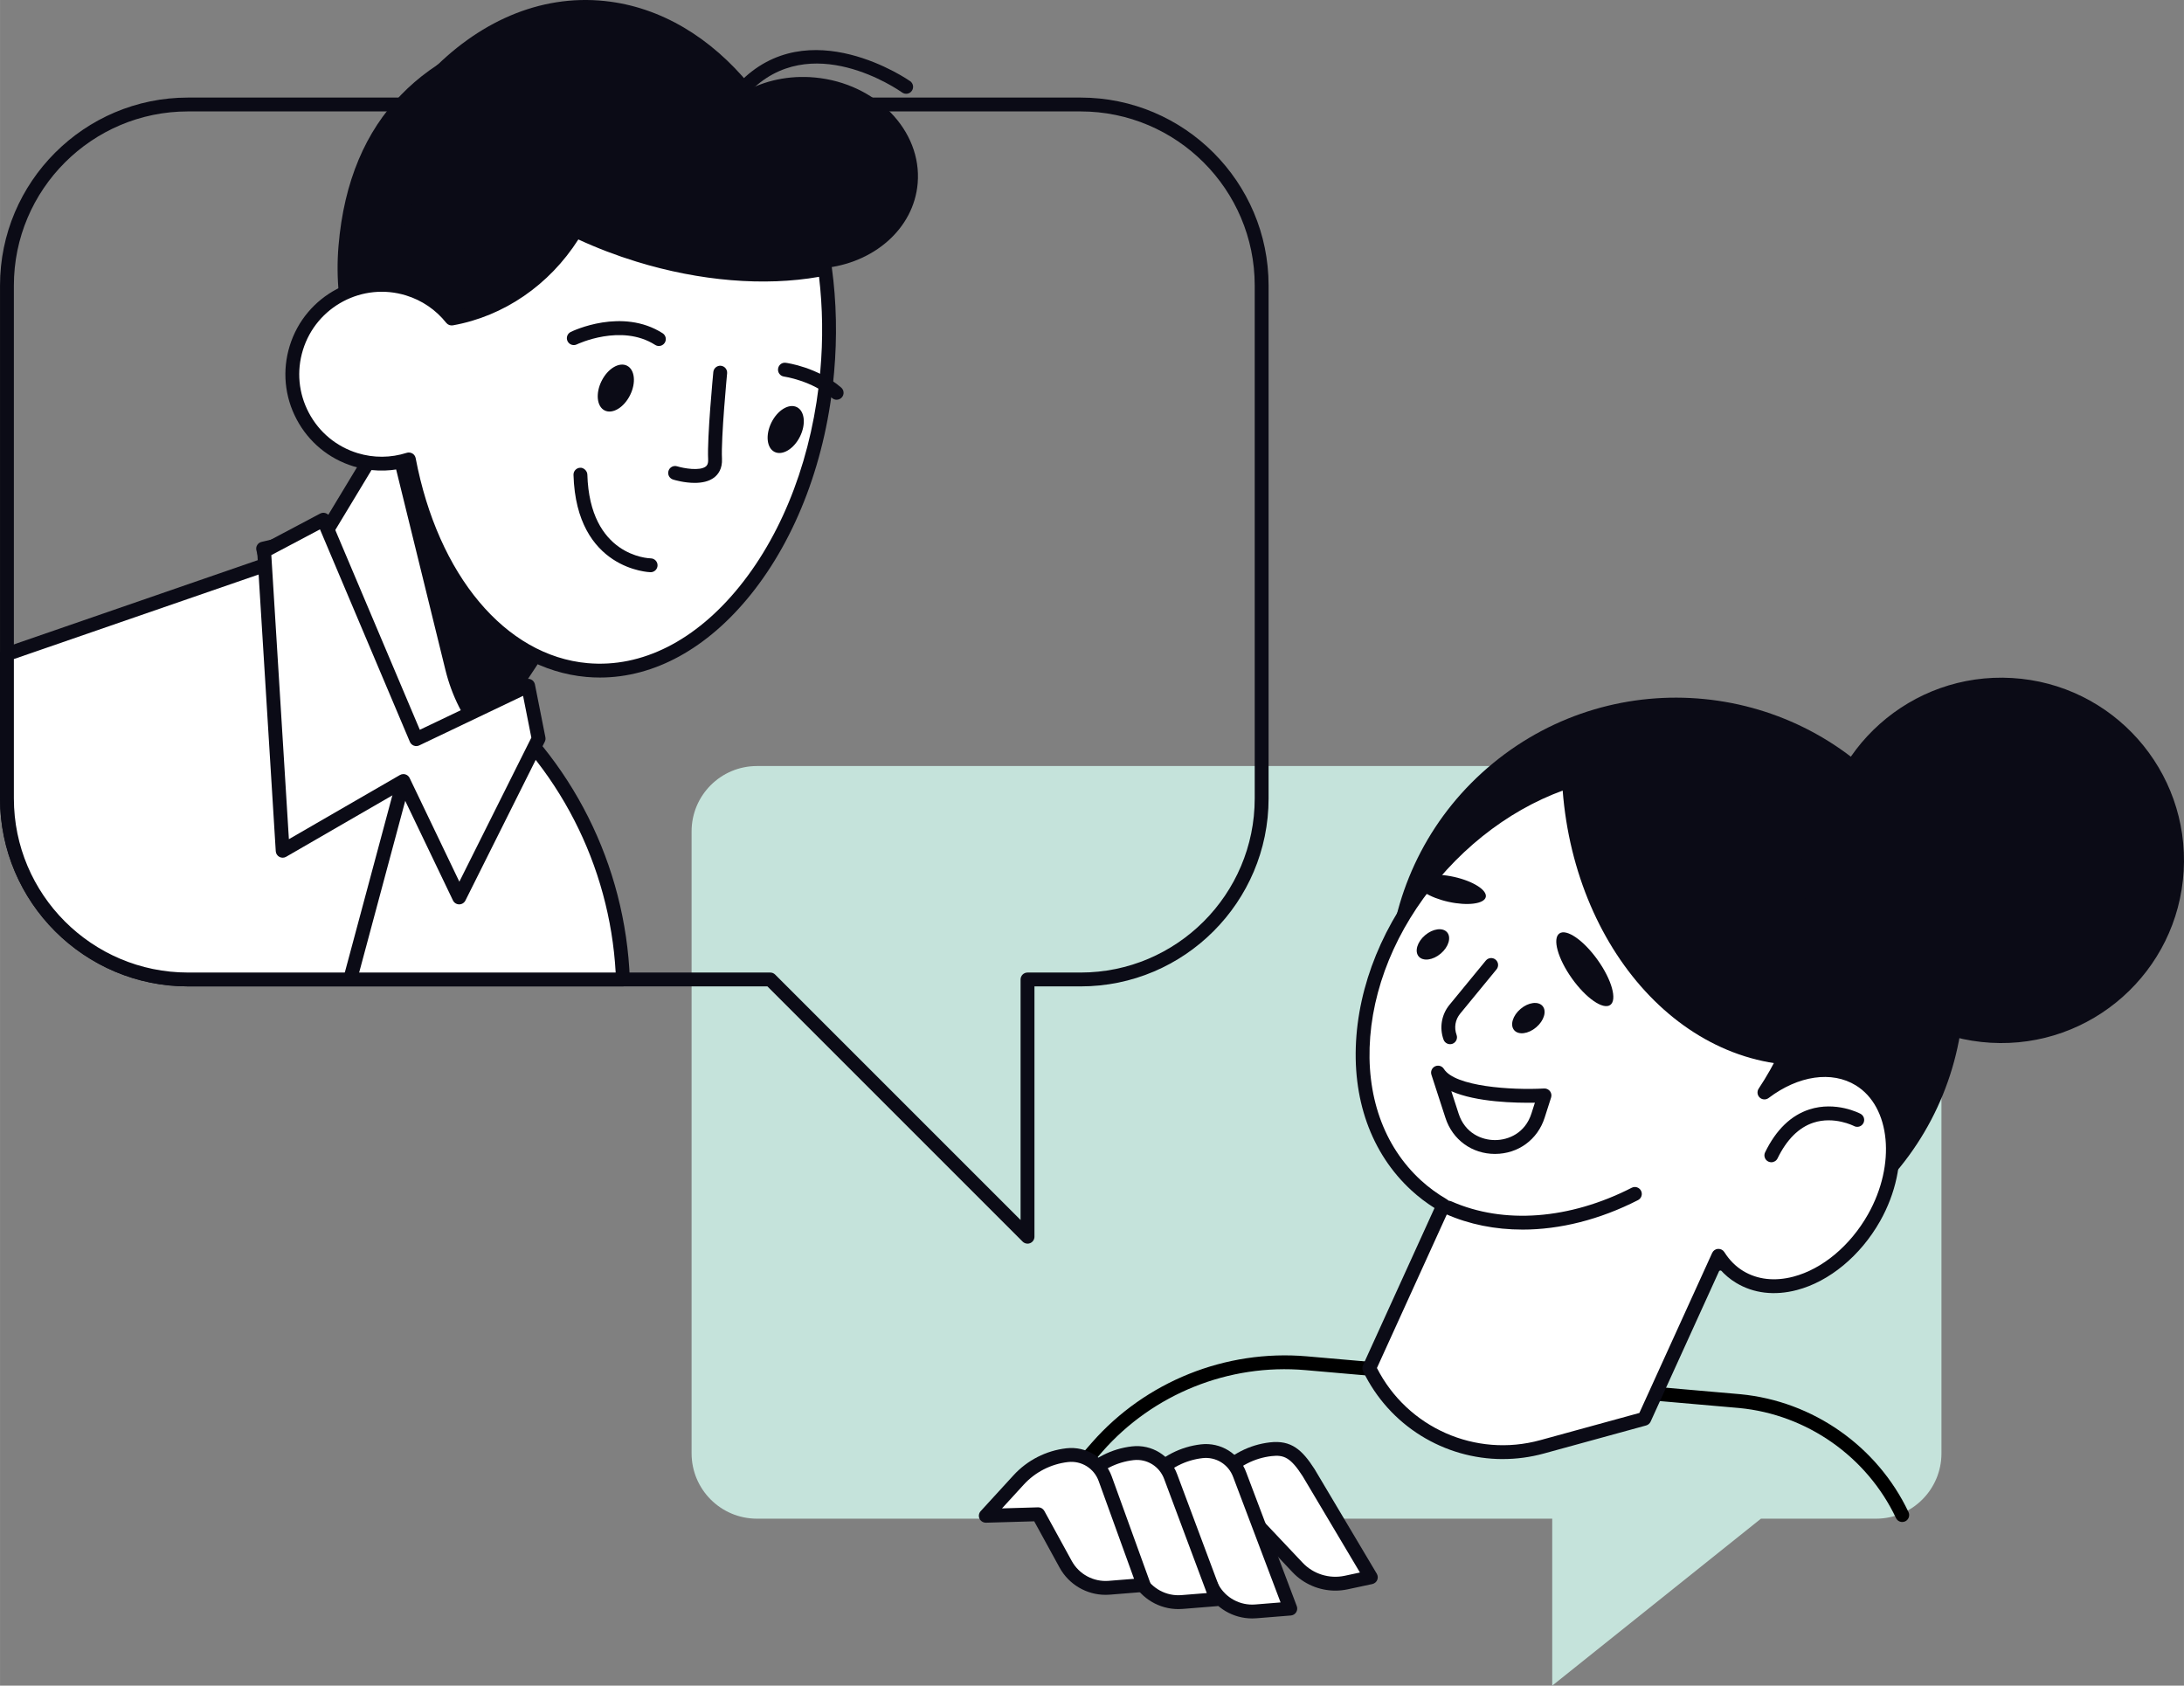
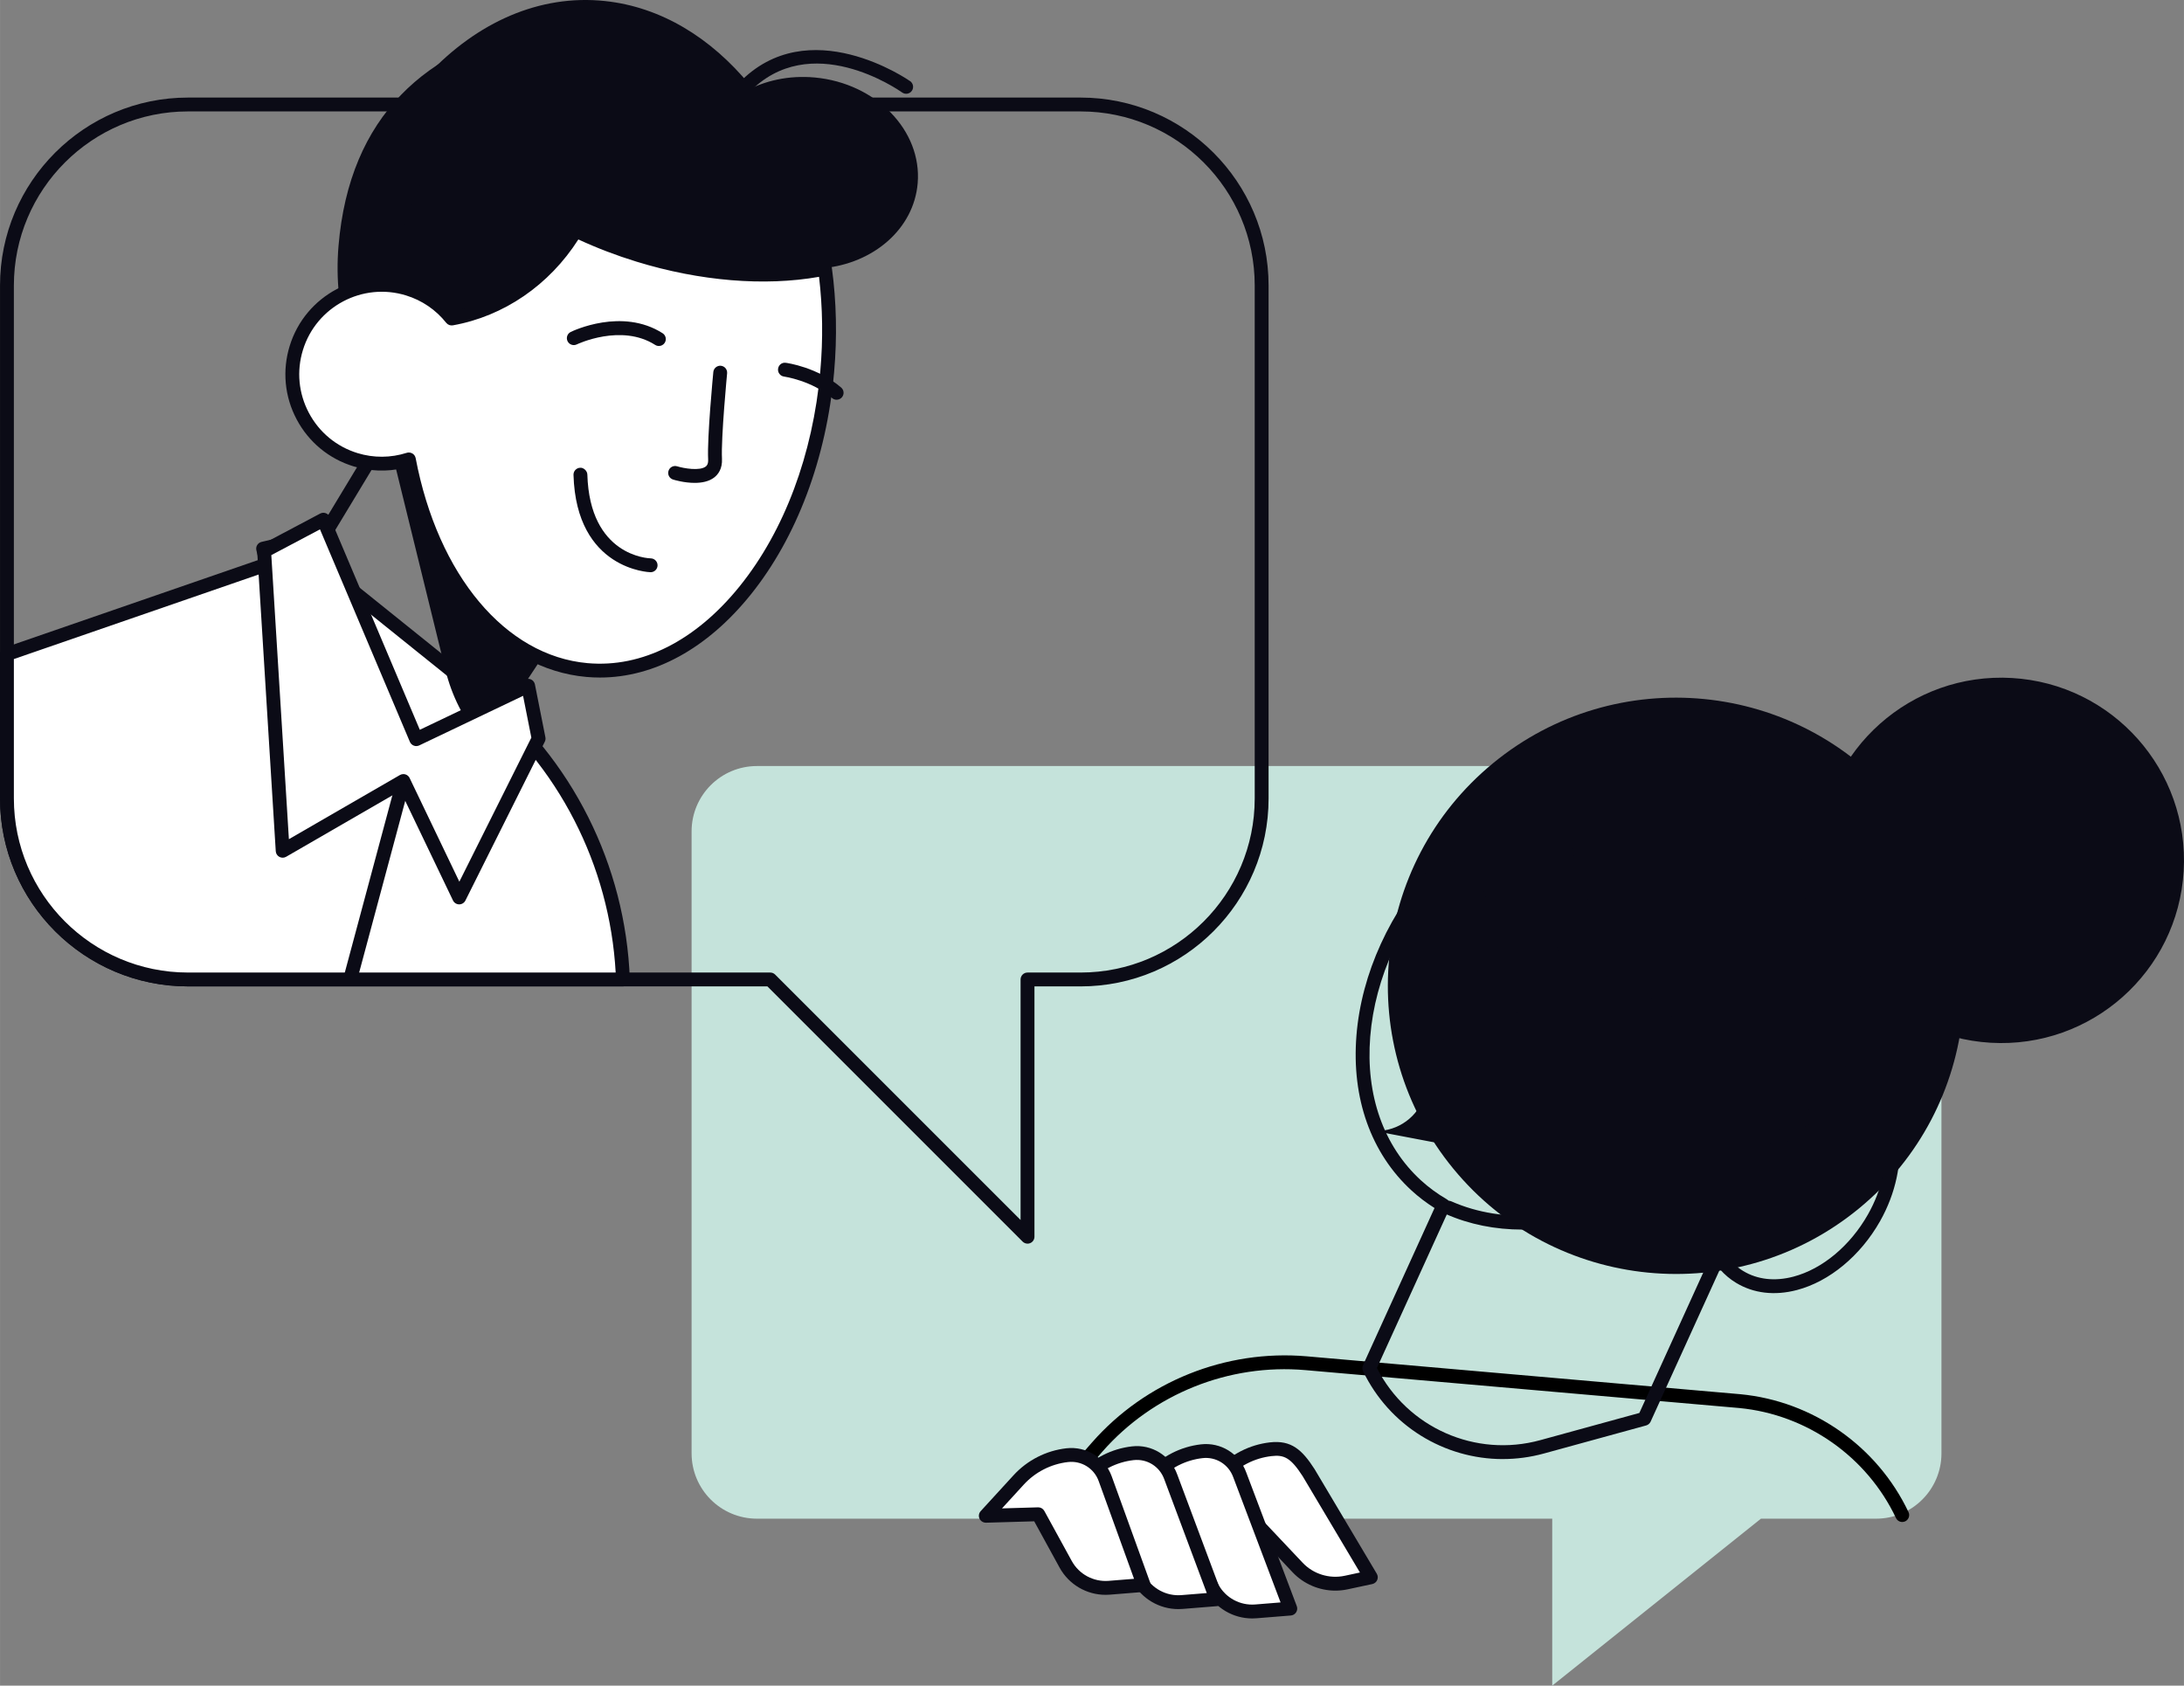
<svg xmlns="http://www.w3.org/2000/svg" id="Layer_1" width="51.278mm" height="39.578mm" version="1.1" viewBox="0 0 145.354 112.191">
  <rect x="0" y="0" width="145.354" height="112.191" fill="#808080" stroke="none" />
  <defs>
    <style>
      .st0 {
        fill: #fff;
      }

      .st1 {
        fill: #0b0b16;
      }

      .st2 {
        fill: none;
        stroke: #0b0b16;
        stroke-linecap: round;
        stroke-linejoin: round;
        stroke-width: .922px;
      }

      .st3 {
        fill: #c5e3db;
      }
    </style>
  </defs>
  <path class="st3" d="M50.378,50.985h74.485c2.402,0,4.35,1.947,4.35,4.35v41.394c0,2.402-1.947,4.35-4.35,4.35h-7.664l-13.891,11.113v-11.113h-52.93c-2.402,0-4.35-1.947-4.35-4.35v-41.394c0-2.402,1.947-4.35,4.35-4.35Z" />
  <path d="M126.604,101.299c-.173,0-.338-.097-.417-.264-1.937-4.087-5.937-6.893-10.439-7.322l-28.868-2.522c-5.091-.446-10.142,1.583-13.512,5.426l-3.921,4.472c-.168.191-.458.21-.651.042-.191-.168-.21-.459-.042-.65l3.921-4.472c3.563-4.063,8.903-6.2,14.285-5.737l28.872,2.523c4.828.46,9.114,3.466,11.188,7.846.109.23.011.505-.219.614-.063.03-.131.044-.197.044Z" />
  <g>
    <path class="st0" d="M82.645,100.39l-3.49.102,2.183-2.385c.843-.921,1.991-1.507,3.232-1.65h0c1.104-.127,1.685.253,2.529,1.566l4.136,6.956-1.65.353c-1.176.252-2.398-.129-3.223-1.003l-3.717-3.939Z" />
    <path class="st1" d="M88.875,105.868c-1.064 0-2.106-.436-2.849-1.223l-3.575-3.788-3.283.096c-.166.009-.355-.1-.433-.269-.077-.168-.046-.367.08-.503l2.183-2.385c.918-1.002,2.167-1.641,3.519-1.796,1.424-.165,2.147.497,2.97,1.775l4.145,6.969c.076.128.085.284.026.42-.059.136-.181.235-.326.266l-1.65.353c-.268.057-.538.085-.807.085ZM82.645,99.929c.127,0,.248.052.335.145l3.717,3.938c.709.752,1.779,1.084,2.792.869l1.021-.219-3.808-6.403c-.804-1.25-1.248-1.443-2.08-1.344-1.13.13-2.176.664-2.944,1.503l-1.447,1.581,2.4-.07h.013Z" />
  </g>
  <g>
    <path class="st0" d="M78.054,100.524l-3.49.102,2.183-2.385c.843-.921,1.991-1.507,3.232-1.65h0c1.104-.127,2.151.521,2.529,1.566l3.366,8.906-2.295.185c-1.188.096-2.321-.515-2.893-1.56l-2.632-5.164Z" />
    <path class="st1" d="M83.338,107.719c-1.264,0-2.442-.689-3.056-1.81l-2.506-4.917-3.199.093c-.167.019-.355-.1-.433-.269-.077-.168-.046-.367.08-.503l2.184-2.385c.918-1.002,2.167-1.641,3.519-1.796,1.319-.153,2.562.615,3.015,1.868l3.364,8.9c.051.136.036.287-.042.41-.078.123-.208.201-.353.213l-2.295.185c-.093.007-.186.011-.278.011ZM78.054,100.063c.173,0,.332.097.411.251l2.632,5.164c.478.872,1.436,1.393,2.446,1.311l1.684-.136-3.15-8.333c-.309-.854-1.149-1.374-2.045-1.271-1.13.13-2.176.664-2.944,1.503l-1.447,1.581,2.401-.07h.013Z" />
  </g>
  <g>
    <path class="st0" d="M73.462,100.657l-3.49.102,2.183-2.385c.843-.921,1.991-1.507,3.232-1.65h0c1.104-.127,2.151.521,2.529,1.566l3.046,8.15-2.295.185c-1.188.096-2.321-.515-2.893-1.56l-2.312-4.408Z" />
    <path class="st1" d="M78.425,107.097c-1.264,0-2.442-.689-3.056-1.81l-2.182-4.161-3.202.094c-.191.008-.355-.101-.433-.269-.077-.168-.046-.367.08-.503l2.183-2.385c.917-1.002,2.167-1.641,3.519-1.796,1.321-.153,2.562.615,3.015,1.868l3.044,8.145c.051.136.035.287-.042.409-.078.122-.208.2-.352.212l-2.295.185c-.093.007-.186.011-.278.011ZM73.462,100.196c.171,0,.329.095.408.247l2.312,4.408c.481.876,1.446,1.398,2.448,1.315l1.687-.136-2.832-7.578c-.309-.853-1.147-1.373-2.044-1.27-1.131.13-2.177.664-2.944,1.503l-1.447,1.581,2.4-.07h.014Z" />
  </g>
  <g>
    <path class="st0" d="M69.1,100.785l-3.49.102,2.183-2.385c.843-.921,1.991-1.507,3.232-1.65h0c1.104-.127,2.151.521,2.529,1.566l2.56,7.074-2.295.185c-1.188.096-2.321-.515-2.893-1.56l-1.826-3.332Z" />
    <path class="st1" d="M73.576,106.147c-1.263,0-2.44-.689-3.055-1.809l-1.69-3.084-3.208.093c-.175.004-.355-.101-.433-.269-.077-.168-.046-.367.08-.503l2.184-2.385c.918-1.002,2.167-1.641,3.519-1.796,1.316-.15,2.562.615,3.016,1.867l2.56,7.075c.049.135.032.285-.046.406-.078.121-.208.199-.351.21l-2.295.185c-.094.008-.187.011-.28.011ZM69.1,100.324c.168,0,.323.091.404.239l1.826,3.332c.485.885,1.448,1.4,2.452,1.322l1.693-.136-2.354-6.506c-.307-.848-1.147-1.368-2.043-1.265-1.13.13-2.176.664-2.944,1.503l-1.447,1.581,2.401-.07h.013Z" />
  </g>
  <circle class="st1" cx="111.546" cy="65.613" r="19.179" transform="translate(-16.295 85.716) rotate(-39.401)" />
  <g>
-     <path class="st0" d="M94.255,78.897c.56.514,1.167.952,1.807,1.325l-4.931,10.838h0c2.067,4.295,6.907,6.499,11.504,5.238l6.801-1.866,4.937-10.85c.361.572.827,1.057,1.411,1.41,2.723,1.644,6.784-.121,8.943-3.94,1.994-3.527,1.557-7.651-.97-9.203-1.827-1.122-4.263-.693-6.324.865,4.314-6.5,4.321-14.368-.375-18.675-5.357-4.913-14.804-3.332-21.101,3.533-6.297,6.865-7.059,16.413-1.702,21.326Z" />
    <path class="st1" d="M100.02,97.112c-3.888,0-7.549-2.206-9.304-5.853-.059-.123-.061-.266-.004-.391l4.762-10.465c-.552-.349-1.065-.74-1.53-1.167-2.697-2.474-4-6.135-3.667-10.308.33-4.13,2.226-8.274,5.341-11.67,3.115-3.396,7.081-5.643,11.167-6.327,4.13-.691,7.888.291,10.585,2.765,4.399,4.035,4.899,11.246,1.409,17.673,1.84-.835,3.735-.828,5.219.084,2.735,1.68,3.242,6.087,1.13,9.823-1.302,2.303-3.372,4.018-5.537,4.586-1.483.389-2.883.224-4.045-.478-.399-.241-.759-.543-1.076-.904l-4.614,10.141c-.057.125-.166.217-.297.254l-6.801,1.866c-.911.25-1.83.37-2.737.37ZM91.641,91.051c2.021,3.97,6.557,5.987,10.872,4.801l6.593-1.809,4.847-10.653c.07-.154.219-.258.388-.269.177-.004.331.071.421.214.338.536.761.96,1.259,1.261.944.57,2.098.699,3.335.375,1.929-.506,3.786-2.057,4.968-4.148,1.871-3.31,1.508-7.16-.81-8.583-1.598-.981-3.821-.66-5.805.84-.178.136-.429.123-.594-.032-.164-.154-.192-.404-.068-.591,4.256-6.413,4.129-14.017-.302-18.081-2.484-2.278-5.965-3.179-9.81-2.536-3.884.65-7.663,2.796-10.639,6.041-2.977,3.245-4.788,7.194-5.102,11.12-.31,3.883.887,7.277,3.371,9.555h0c.515.473,1.096.899,1.728,1.267.205.119.286.374.188.589l-4.841,10.639Z" />
  </g>
  <path class="st1" d="M119.876,70.909c-.161-.003-.322-.002-.484-.011-9.025-.489-15.938-10.089-15.442-21.442.006-.128.017-.255.024-.382,3.193-.559,6.39-.16,9.217,1.365,6.567,3.542,9.08,12.022,6.684,20.47Z" />
  <path class="st1" d="M101.322,81.838c-1.804,0-3.534-.343-5.103-1.037-.233-.103-.338-.375-.235-.608.103-.232.375-.337.608-.235,3.486,1.542,7.863,1.213,12.006-.904.228-.116.505-.025.621.201.116.227.026.505-.201.621-2.552,1.303-5.195,1.963-7.697,1.963Z" />
  <path class="st1" d="M98.885,59.702c-.102.458-1.213.602-2.482.321-1.269-.281-2.216-.881-2.115-1.339s1.213-.602,2.482-.321,2.216.881,2.115,1.339Z" />
  <path class="st1" d="M107.169,66.888c-.474.338-1.617-.454-2.552-1.768-.935-1.314-1.309-2.653-.834-2.99s1.617.454,2.552,1.768c.935,1.314,1.309,2.653.834,2.99Z" />
  <path class="st2" d="M97.241,69.964" />
  <path class="st1" d="M96.508,69.498c-.188,0-.364-.116-.433-.302-.287-.784-.137-1.671.392-2.315l2.42-2.947c.162-.196.453-.225.649-.064.197.162.226.452.064.649l-2.42,2.947c-.328.399-.417.927-.239,1.413.087.239-.035.504-.274.592-.052.019-.106.028-.159.028Z" />
-   <path class="st1" d="M99.499,76.802c-1.53,0-2.824-.939-3.297-2.396l-.934-2.874c-.072-.222.033-.462.244-.561.213-.099.463-.023.586.174.732,1.172,4.478,1.423,6.67,1.302.146-.011.297.059.39.179.093.12.121.278.074.422l-.429,1.342c-.467,1.461-1.761,2.407-3.295,2.411h-.008ZM96.592,72.626l.486,1.496c.421,1.297,1.526,1.759,2.421,1.759h.006c.896-.002,2.002-.468,2.419-1.77l.229-.718c-1.263.022-3.884-.027-5.561-.766Z" />
+   <path class="st1" d="M99.499,76.802c-1.53,0-2.824-.939-3.297-2.396l-.934-2.874l-.429,1.342c-.467,1.461-1.761,2.407-3.295,2.411h-.008ZM96.592,72.626l.486,1.496c.421,1.297,1.526,1.759,2.421,1.759h.006c.896-.002,2.002-.468,2.419-1.77l.229-.718c-1.263.022-3.884-.027-5.561-.766Z" />
  <path class="st1" d="M117.89,77.357c-.067,0-.136-.015-.201-.046-.229-.111-.324-.387-.213-.616.727-1.496,1.717-2.456,2.942-2.853,1.763-.571,3.343.254,3.409.29.224.12.309.398.189.622-.119.225-.397.312-.623.192-.013-.006-1.317-.677-2.701-.224-.973.319-1.776,1.119-2.388,2.376-.08.164-.244.259-.415.259Z" />
  <path class="st1" d="M95.887,63.469c-.522.443-1.178.528-1.466.19-.287-.338-.097-.972.426-1.415.522-.443,1.178-.528,1.466-.19.287.338.097.972-.426,1.415Z" />
  <path class="st1" d="M102.24,68.375c-.522.443-1.178.528-1.466.19s-.097-.972.426-1.415c.522-.443,1.178-.528,1.466-.19.287.338.097.972-.426,1.415Z" />
  <circle class="st1" cx="133.195" cy="57.264" r="12.159" transform="translate(68.239 186.882) rotate(-86.647)" />
  <path class="st1" d="M68.386,82.773c-.12,0-.238-.047-.326-.135l-16.987-16.987H12.509C5.611,65.651 0,60.04 0,53.142V19.003C0,12.105,5.611,6.494,12.509,6.494h59.41c6.898,0,12.511,5.612,12.511,12.509v34.139c0,6.898-5.612,12.51-12.511,12.51h-3.072v16.661c0,.187-.112.354-.285.426-.057.024-.117.035-.176.035ZM12.509,7.416C6.12,7.416.922,12.614.922,19.003v34.139c0,6.39,5.198,11.588,11.587,11.588h38.754c.122,0,.24.048.326.135l16.335,16.335v-16.009c0-.254.207-.461.461-.461h3.533c6.39,0,11.589-5.198,11.589-11.588V19.003c0-6.389-5.199-11.587-11.589-11.587H12.509Z" />
  <g>
    <path class="st0" d="M31.857,46.077l-11.646-9.362L.461,43.537v9.605c0,6.627,5.421,12.049,12.048,12.049h28.949c-.28-7.46-3.78-14.434-9.601-19.114Z" />
    <path class="st1" d="M41.458,65.651H12.509C5.611,65.651 0,60.04 0,53.142v-9.605c0-.197.125-.372.311-.436l19.75-6.823c.147-.053.315-.024.439.076l11.646,9.363c5.926,4.764,9.488,11.855,9.772,19.456.004.125-.042.247-.129.337s-.207.141-.332.141ZM.922,43.865v9.276c0,6.39,5.198,11.588,11.587,11.588h28.466c-.403-7.152-3.813-13.797-9.407-18.293l-11.447-9.203L.922,43.865Z" />
  </g>
  <path class="st1" d="M23.312,65.612c-.04,0-.08-.005-.12-.016-.246-.066-.392-.319-.326-.565l3.535-13.169c.066-.246.32-.391.565-.326.246.066.392.319.326.565l-3.535,13.169c-.055.206-.242.341-.445.341Z" />
  <g>
-     <path class="st0" d="M25.797,28.617l-4.193,6.941-4.093.957,2.335,9.498c1.469,5.977,9.352,7.339,12.742,2.202l3.266-4.95-10.057-14.648Z" />
    <path class="st1" d="M26.745,51.852c-.438,0-.881-.038-1.327-.115-2.989-.517-5.296-2.667-6.02-5.613l-2.335-9.498c-.029-.12-.01-.246.055-.351.064-.105.168-.18.288-.208l3.904-.913,4.092-6.775c.081-.134.225-.218.381-.223.154.004.304.071.393.2l10.057,14.648c.106.154.108.358.005.515l-3.266,4.95c-1.421,2.154-3.729,3.382-6.228,3.382ZM18.07,36.858l2.224,9.045c.635,2.584,2.659,4.471,5.281,4.924,2.62.451,5.162-.645,6.628-2.867l3.095-4.691-9.476-13.802-3.823,6.329c-.064.106-.168.182-.29.21l-3.639.851ZM21.604,35.559h.01-.01Z" />
  </g>
  <path class="st1" d="M32.587,48.216c-.211.321-.44.616-.684.886-1.034-1.236-1.825-2.748-2.26-4.517l-3.679-14.966.448-.105,9.442,13.752-3.266,4.95Z" />
  <path class="st1" d="M35.926,1.632c6.239-1.295,13.039,2.04,13.594,4.49,1.334-.753,2.976-1.126,4.718-.963,4.069.382,7.13,3.533,6.837,7.038-.254,3.036-2.942,5.339-6.302,5.654.33,2.204.418,4.544.216,6.954-.804,9.619-16.474,8.924-19.408,8.649-7.935-.745-13.78-8.391-13.053-17.079.726-8.688,5.863-13.178,13.398-14.742Z" />
  <path class="st1" d="M35.32,3.953c2.035,1.004,3.527,2.413,4.182,4.154,1.848,4.911-3.573,13.813-12.264,13.251-.542-.035-1.07-.345-1.595-.25.677-7.87,4.514-14.277,9.677-17.154Z" />
  <path class="st1" d="M55.123,17.838c-3.554.774-8.038.549-12.63-.864-7.724-2.375-13.308-7.354-14.012-12.008C31.743,1.497,35.886-.392,40.254.068c7.465.787,13.314,8.197,14.869,17.77Z" />
  <path class="st0" d="M19.719,23.16c-.966,3.141.797,6.471,3.939,7.437,3.141.966,6.471-.797,7.437-3.939.966-3.141-.797-6.471-3.939-7.437-3.141-.966-6.471.797-7.437,3.939Z" />
  <g>
    <path class="st0" d="M27.156,19.222c1.19.366,2.182,1.073,2.903,1.979,3.714-.663,6.604-3.08,8.256-5.856,1.302.625,2.7,1.175,4.178,1.629,4.5,1.384,8.894,1.626,12.413.907.295,2.175.359,4.481.148,6.858-1.035,11.659-8.193,20.549-15.989,19.857-5.839-.518-10.379-6.266-11.856-14.018-1.116.356-2.347.39-3.552.019-3.141-.966-4.905-4.296-3.939-7.437.966-3.141,4.296-4.905,7.437-3.939Z" />
    <path class="st1" d="M39.926,45.095c-.3,0-.601-.013-.901-.04-5.77-.512-10.51-5.947-12.17-13.902-1.103.258-2.244.218-3.332-.115-1.637-.504-2.98-1.615-3.782-3.128-.802-1.514-.966-3.249-.462-4.886,1.038-3.379,4.63-5.282,8.013-4.243h0c1.149.354,2.163,1.013,2.947,1.916,3.154-.644,5.942-2.668,7.68-5.588.121-.205.38-.283.595-.18,1.306.626,2.69,1.166,4.114,1.604,4.265,1.312,8.592,1.63,12.185.896.127-.026.256.002.359.076.104.074.173.188.19.314.308,2.271.358,4.613.15,6.96-.508,5.729-2.482,10.988-5.559,14.809-2.881,3.577-6.411,5.507-10.028,5.507ZM27.21,30.117c.082,0,.164.022.236.065.113.067.192.18.217.31,1.486,7.804,5.978,13.16,11.443,13.645,3.615.323,7.21-1.5,10.13-5.127,2.963-3.68,4.866-8.763,5.358-14.312.188-2.113.159-4.221-.084-6.273-3.639.641-7.933.287-12.153-1.011-1.332-.41-2.63-.906-3.866-1.477-1.936,3.036-4.958,5.111-8.351,5.717-.166.029-.336-.034-.442-.167-.69-.868-1.616-1.499-2.678-1.825h0c-2.892-.892-5.971.74-6.86,3.633-.432,1.401-.291,2.887.396,4.183.686,1.296,1.836,2.248,3.238,2.679,1.072.329,2.206.322,3.276-.019.046-.014.093-.021.14-.021Z" />
  </g>
  <path class="st1" d="M49.501,6.317c-.115,0-.229-.042-.319-.128-.184-.176-.19-.468-.014-.652,4.645-4.855,11.341-.181,11.409-.132.207.147.255.435.108.643-.147.208-.434.256-.643.109-.248-.177-6.116-4.259-10.208.019-.09.095-.211.142-.333.142Z" />
-   <path class="st1" d="M53.24,29.06c-.41.823-1.166,1.278-1.69,1.018-.524-.261-.616-1.139-.206-1.962.41-.823,1.166-1.278,1.69-1.018.524.261.616,1.139.206,1.962Z" />
  <path class="st1" d="M55.682,26.607c-.107,0-.214-.037-.301-.112-1.359-1.17-3.185-1.43-3.203-1.433-.252-.034-.429-.267-.395-.519.034-.252.255-.436.518-.396.085.011,2.11.294,3.682,1.648.193.166.215.457.048.65-.091.106-.22.16-.349.16Z" />
-   <path class="st1" d="M41.933,26.301c-.41.823-1.166,1.278-1.69,1.018-.524-.261-.616-1.139-.206-1.962.41-.823,1.166-1.278,1.69-1.018.524.261.616,1.139.206,1.962Z" />
  <path class="st1" d="M43.851,23.028c-.085,0-.17-.023-.248-.072-2.259-1.441-5.185-.049-5.214-.034-.229.112-.504.016-.616-.212-.111-.229-.017-.504.211-.616.137-.068,3.414-1.638,6.115.085.214.137.277.422.141.637-.088.138-.237.213-.389.213Z" />
  <path class="st1" d="M46.233,32.139c-.686,0-1.326-.187-1.438-.222-.243-.075-.379-.332-.305-.575.074-.244.33-.38.576-.306.451.139,1.508.321,1.905.013.048-.038.175-.137.158-.473-.073-1.442.328-5.64.345-5.817.024-.253.256-.441.503-.415.253.024.439.25.415.503-.004.043-.412,4.308-.342,5.683.034.674-.261,1.05-.514,1.247-.355.276-.839.362-1.303.362Z" />
  <path class="st1" d="M43.302,38.085h-.007c-.05-0-4.945-.149-5.127-6.479-.007-.254.193-.467.448-.474.207-.019.466.193.474.448.156,5.427,4.055,5.579,4.221,5.583.254.006.456.216.451.47-.005.251-.209.452-.46.452Z" />
  <g>
    <polygon class="st0" points="35.846 49.159 30.562 59.731 26.847 51.982 18.812 56.626 17.577 36.68 21.523 34.59 27.704 49.196 35.15 45.642 35.846 49.159" />
    <path class="st1" d="M30.562,60.192h-.004c-.176-.001-.336-.103-.412-.262l-3.5-7.3-7.604,4.395c-.138.08-.308.083-.448.007-.141-.076-.232-.218-.242-.378l-1.235-19.946c-.011-.181.084-.351.244-.436l3.946-2.09c.114-.061.249-.07.37-.027.122.043.22.136.271.255l5.992,14.162,7.01-3.347c.129-.062.278-.06.405.004.127.064.218.183.246.323l.697,3.518c.02.1.006.204-.04.295l-5.284,10.572c-.078.156-.238.255-.413.255ZM26.847,51.521c.046,0,.092.007.136.021.123.038.224.125.279.241l3.309,6.9,4.792-9.588-.551-2.781-6.91,3.299c-.114.054-.245.06-.362.015s-.212-.136-.261-.251l-5.984-14.144-3.239,1.715,1.17,18.906,7.39-4.271c.071-.041.151-.062.231-.062Z" />
  </g>
</svg>